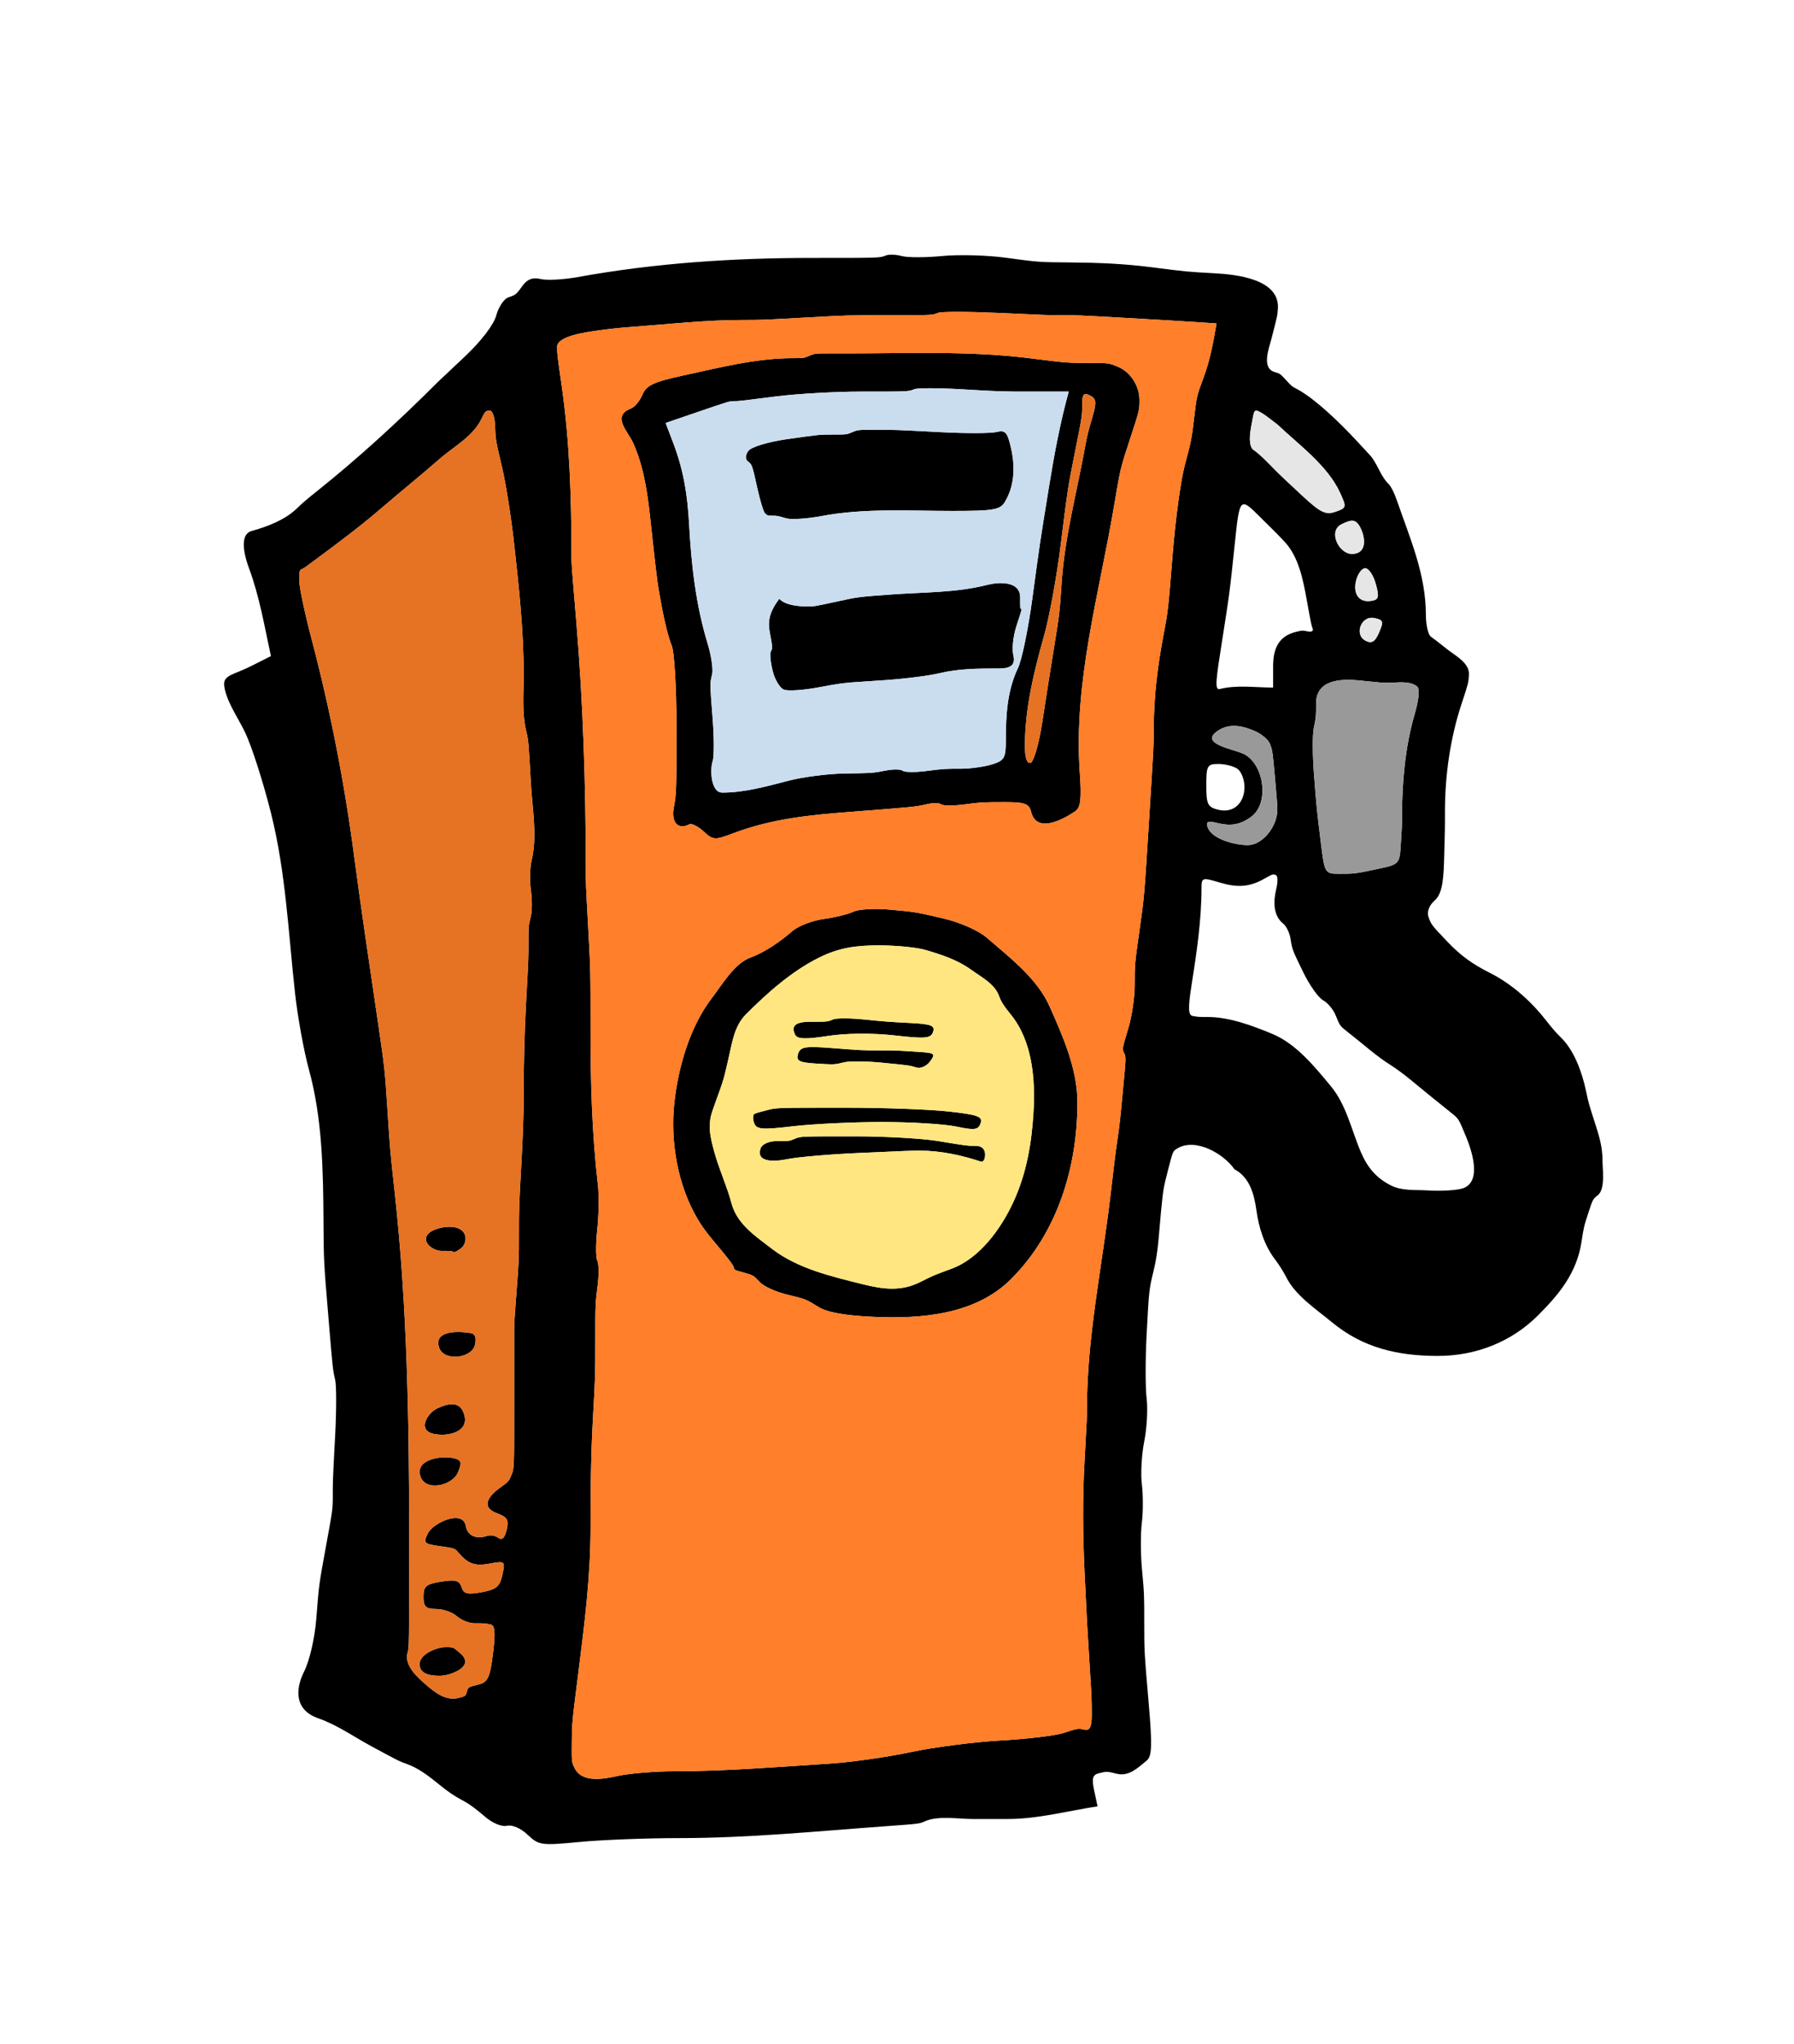
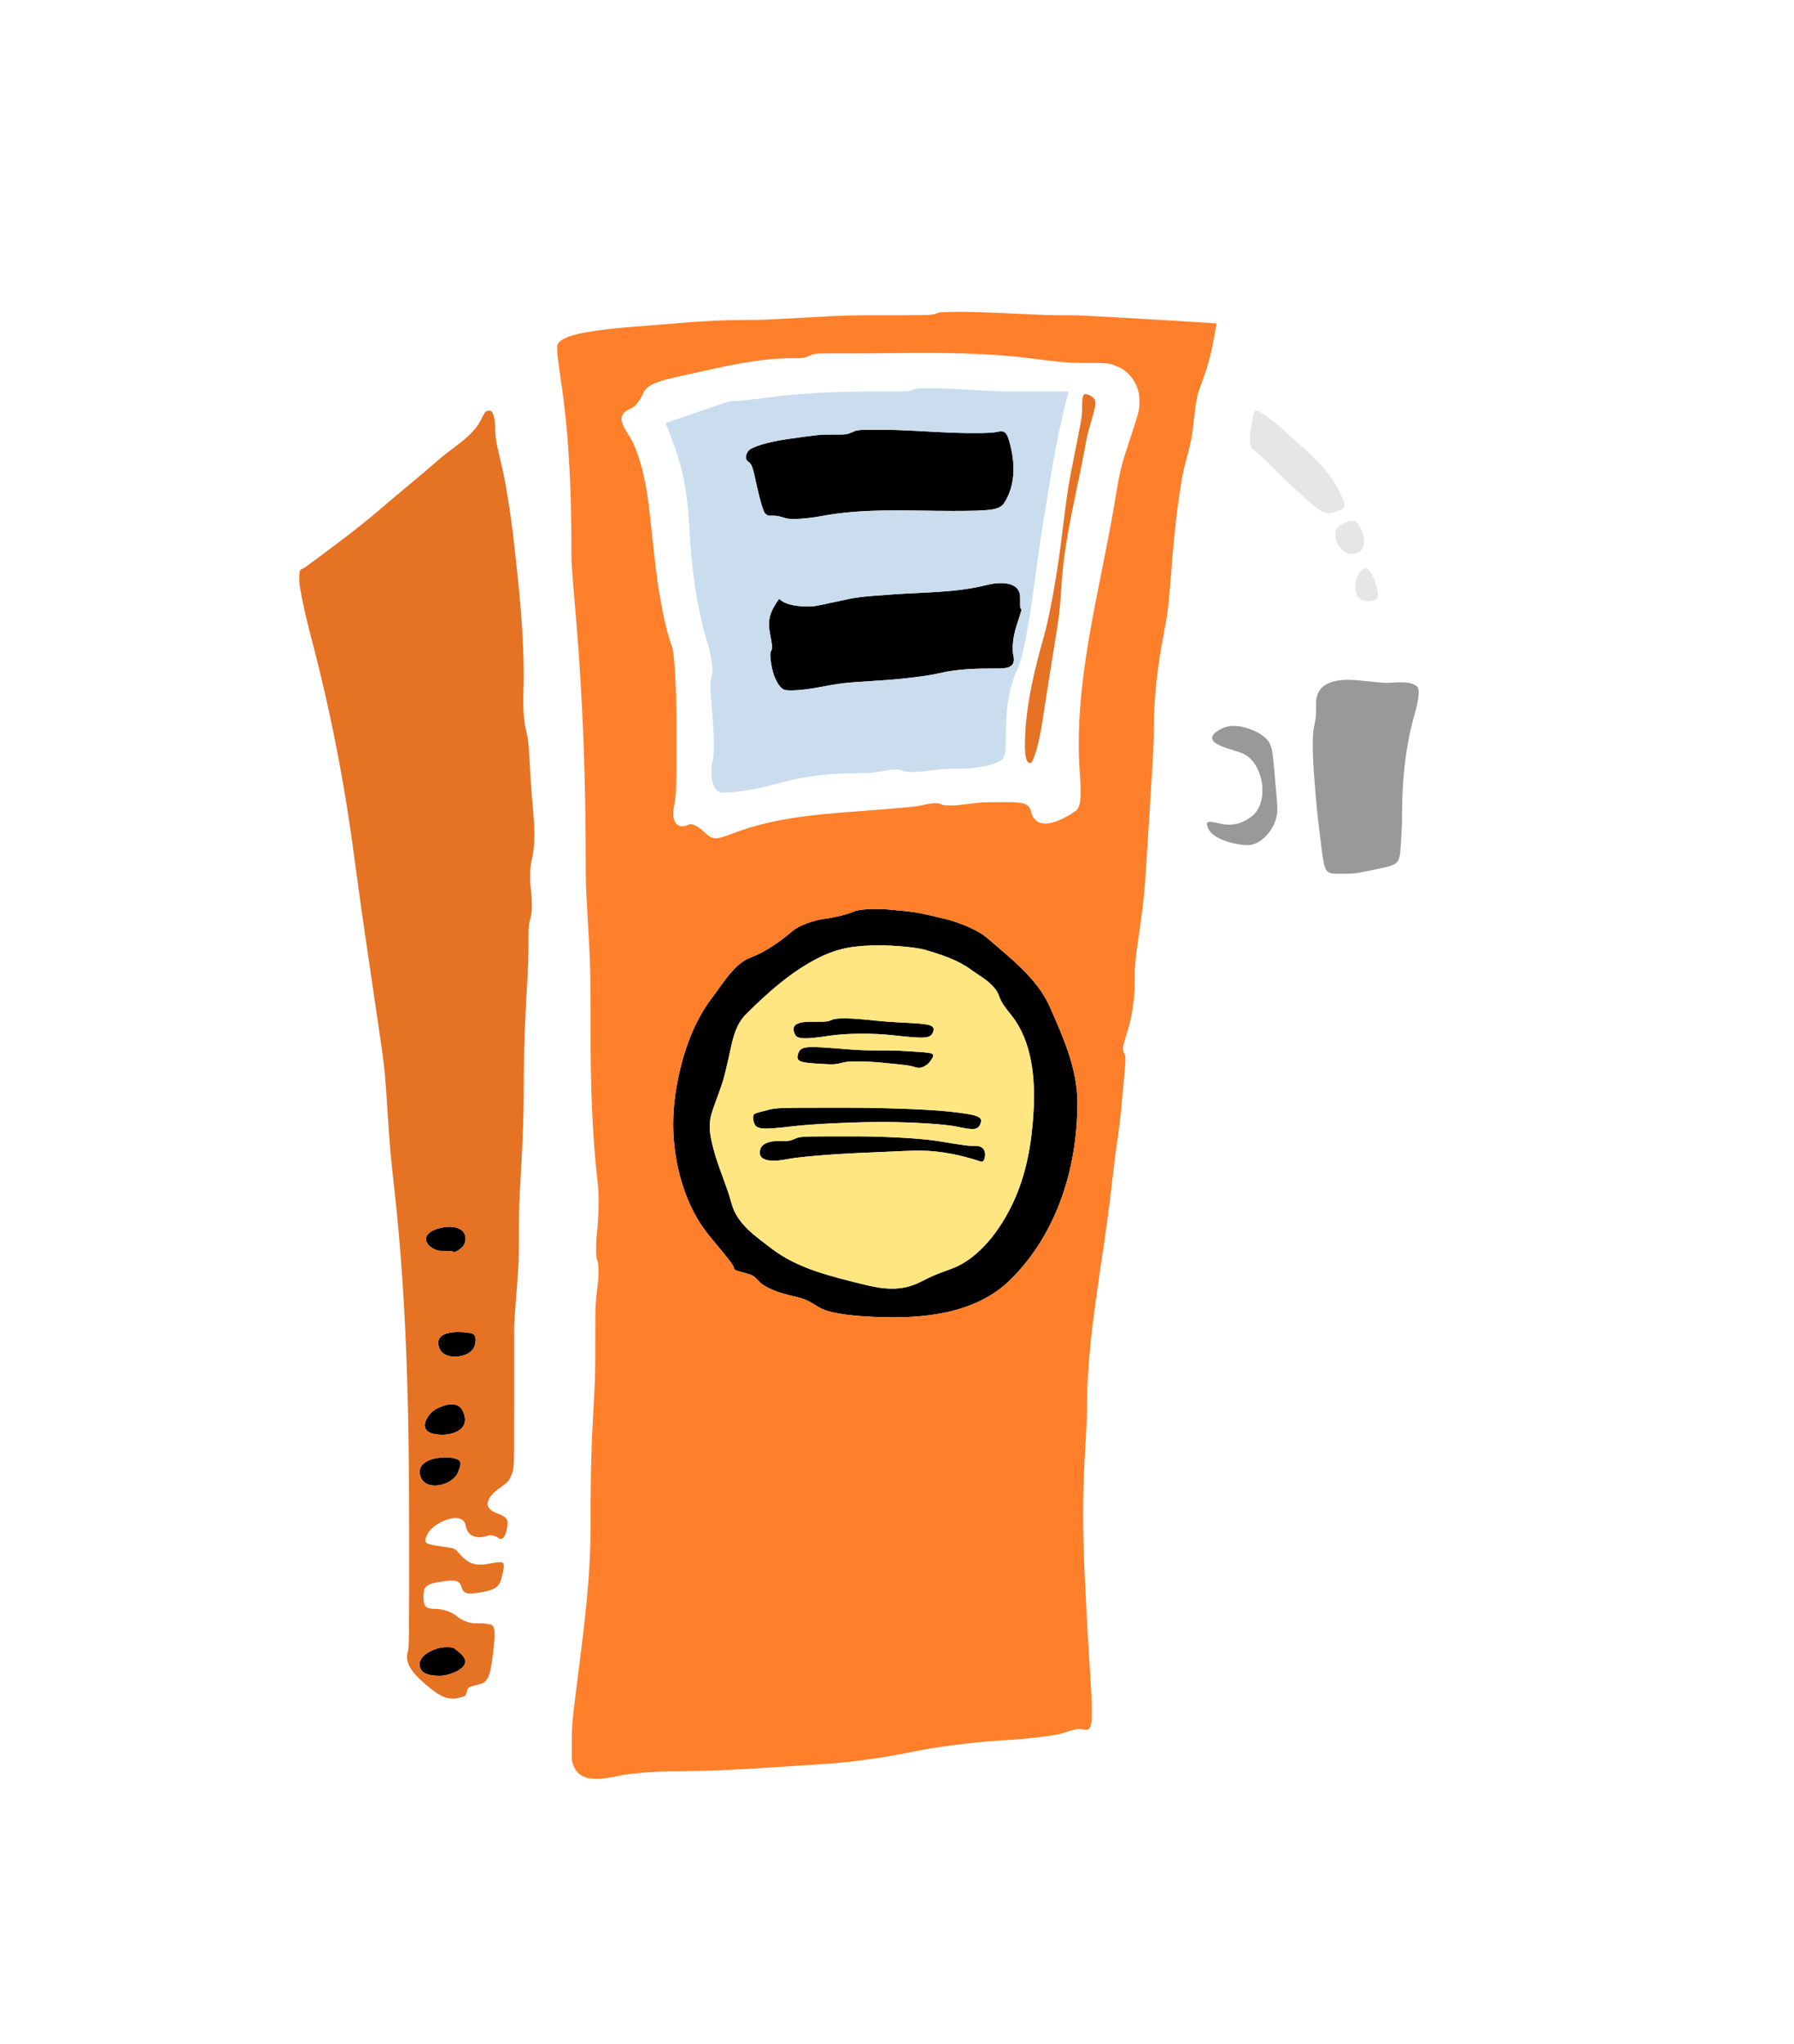
<svg xmlns="http://www.w3.org/2000/svg" xmlns:ns1="http://www.inkscape.org/namespaces/inkscape" xmlns:ns2="http://sodipodi.sourceforge.net/DTD/sodipodi-0.dtd" version="1.1" width="375.84" height="428.16" id="svg4430" ns1:version="0.91 r13725" ns2:docname="petrol-colourremix.svg">
  <defs id="defs4464" />
  <ns2:namedview pagecolor="#ffffff" bordercolor="#666666" borderopacity="1" objecttolerance="10" gridtolerance="10" guidetolerance="10" ns1:pageopacity="0" ns1:pageshadow="2" ns1:window-width="1916" ns1:window-height="1035" id="namedview4462" showgrid="false" ns1:zoom="0.49301579" ns1:cx="205.22848" ns1:cy="212.13349" ns1:window-x="4" ns1:window-y="1" ns1:window-maximized="1" ns1:current-layer="dp_dp001" />
  <g id="dp_dp001">
    <g id="g5008" transform="translate(-20.283,2.028)">
-       <path d="m 217.632,51.605 c -3.444,0.333 -7.245,0.333 -8.448,0 -1.201,-0.333 -2.709,-0.38 -3.351,-0.105 -1.166,0.5 -1.166,0.5 -15.552,0.5 -16.317,0 -32.801,1.076 -48.885,4 -3.025,0.551 -6.557,0.741 -7.848,0.425 -1.633,-0.401 -2.775,0.012 -3.752,1.355 -1.404,1.931 -1.404,1.931 -3.043,2.497 -0.902,0.313 -2.03,2.016 -2.508,3.787 -0.514,1.907 -3.164,5.379 -6.505,8.524 -5.636,5.308 -5.636,5.308 -5.74,5.412 -8.031,8.031 -16.651,15.969 -25.552,23.052 -1.873,1.491 -2.812,2.3 -4,3.448 -2.465,2.383 -6.164,3.793 -9.443,4.699 -2.949,0.816 -1.171,6.152 -0.557,7.801 2.196,5.909 3.26,12.26 4.592,18.407 l -2.572,1.297 c -2.572,1.296 -2.572,1.296 -5.107,2.339 -2.007,0.826 -2.415,1.538 -1.959,3.42 0.759,3.134 2.853,6.052 4.232,8.934 1.392,2.912 3.843,10.562 5.448,17 3.099,12.434 3.615,25.04 5.021,37.707 0.551,4.951 1.853,12.104 2.896,15.896 2.804,10.199 2.988,20.996 3.052,31.5 0.052,8.604 0.052,8.604 1,20 C 90,284.896 90,284.896 90.5,287 c 0.275,1.157 0.275,6.38 0,11.604 -0.5,9.5 -0.5,9.5 -0.5,12.5 0,3 0,3 -1.448,10.896 -1.448,7.896 -1.448,7.896 -2,15 -0.317,4.083 -1.403,8.807 -2.552,11.104 -2.004,4.008 -1.844,8.131 2.963,9.803 3.981,1.385 7.541,3.924 11.235,5.916 5.699,3.073 5.699,3.073 7.251,3.625 2.656,0.944 4.883,2.736 7.052,4.5 1.424,1.157 2.879,2.201 4.5,3.052 1.803,0.947 3.315,2.153 4.86,3.492 1.577,1.367 3.556,2.191 4.628,1.927 1.091,-0.27 2.897,0.512 4.325,1.87 2.332,2.22 2.86,2.294 10.871,1.522 4.632,-0.446 14.045,-0.811 20.92,-0.811 14.517,0 28.921,-1.451 43.396,-2.5 6.896,-0.5 6.896,-0.5 8,-1 2.784,-1.26 7.093,-0.5 10,-0.5 2.483,0 4.965,0 7.448,0 6.207,0 12.627,-1.712 18.769,-2.653 l -0.698,-3.259 c -0.554,-2.584 -0.354,-3.344 0.969,-3.669 1.668,-0.411 1.668,-0.411 3.748,0.101 2.584,0.636 4.412,-1.257 6.249,-2.735 1.13,-0.906 1.212,-3.1 0.448,-12 C 260,343.896 260,343.896 260,337.896 c 0,-6 0,-6 -0.5,-11.5 -0.275,-3.025 -0.275,-7.3 0,-9.5 0.275,-2.2 0.275,-5.8 0,-8 -0.275,-2.2 -0.049,-6.251 0.5,-9 0.551,-2.751 0.775,-6.8 0.5,-9 -0.275,-2.2 -0.275,-8.228 0,-13.396 0.5,-9.396 0.5,-9.396 1.5,-13.5 0.985,-4.045 1.087,-7.965 1.5,-12.104 0.5,-5 0.5,-5 1.5,-8.896 1,-3.896 1,-3.896 1.909,-4.448 3.867,-2.348 9.778,1.145 11.987,4.344 3.165,1.681 4.125,5.152 4.604,8.604 0.508,3.66 1.668,7.391 3.952,10.352 0.741,0.961 1.78,2.613 2.309,3.671 1.939,3.876 6.26,6.684 9.542,9.404 6.481,5.377 13.821,7.073 22.18,7.073 7.905,0 15.382,-2.865 21.017,-8.5 4.512,-4.512 8.099,-8.911 9.1,-15.359 0.504,-3.245 0.504,-3.245 1.441,-6.113 0.936,-2.867 0.936,-2.867 1.947,-3.661 1.671,-1.312 1.012,-5.463 1.012,-7.367 0,-2.655 -0.623,-4.831 -1.448,-7.396 -1.448,-4.5 -1.448,-4.5 -2,-7.104 -0.801,-3.777 -2.389,-8.337 -5.156,-11.104 -1.333,-1.333 -1.711,-1.767 -3.396,-3.896 -3.164,-3.999 -7.143,-7.513 -11.731,-9.812 -3.472,-1.74 -6.002,-3.563 -8.712,-6.408 -3.442,-3.616 -3.442,-3.616 -4.028,-5.308 -0.341,-0.985 0.18,-2.368 1.25,-3.315 1.384,-1.224 1.884,-3.245 2.029,-8.193 0.192,-6.568 0.192,-6.568 0.192,-10.568 0,-7.477 1.108,-15.293 3.448,-22.396 1.448,-4.396 1.448,-4.396 1.581,-6.101 0.2,-2.547 -2.841,-4.063 -4.529,-5.399 -2.396,-1.896 -2.396,-1.896 -3.448,-2.659 -0.579,-0.421 -1.052,-2.493 -1.052,-4.605 0,-8.456 -3.304,-15.928 -6,-23.736 -0.631,-1.827 -1.332,-3.211 -1.9,-3.748 -0.596,-0.564 -1.252,-1.556 -1.941,-2.935 -0.572,-1.145 -1.316,-2.384 -1.652,-2.752 -3.803,-4.168 -7.891,-8.572 -12.359,-12.017 -0.961,-0.741 -2.312,-1.641 -3,-2 -1.216,-0.633 -1.288,-0.692 -2.472,-1.992 -1.131,-1.243 -1.299,-1.363 -2.291,-1.632 -2.896,-0.791 -1.264,-4.948 -0.74,-6.977 1.251,-4.843 1.251,-4.843 1.352,-6.295 0.446,-6.32 -8.973,-7.197 -13.277,-7.435 -5.824,-0.321 -5.824,-0.321 -13.22,-1.269 -5.781,-0.741 -11.184,-0.955 -17,-1 -6.604,-0.052 -6.604,-0.052 -13.604,-1 -3.851,-0.521 -9.819,-0.676 -13.264,-0.343 z M 242.896,64 c -3,0 -3,0 -13.948,-0.5 -6.021,-0.275 -11.473,-0.275 -12.115,0 -1.166,0.5 -1.166,0.5 -10.052,0.5 -8.885,0 -8.885,0 -17.885,0.5 -9,0.5 -9,0.5 -13,0.5 -7.975,0 -15.948,0.924 -23.896,1.5 -3.792,0.275 -8.719,0.949 -10.948,1.497 -2.571,0.633 -4.052,1.565 -4.052,2.552 0,1.555 0,1.555 1,8.555 1.639,11.472 2,23.423 2,35 0,2 0,2 1,13.896 1.439,17.112 2,34.328 2,51.5 l 0,0 c 0,3.604 0,3.604 0.5,12.604 0.5,9 0.5,9 0.5,21.5 0,10.895 0.277,21.781 1.545,32.613 0.25,2.138 0.188,6.319 -0.137,9.292 -0.325,2.972 -0.325,5.896 0,6.5 0.325,0.603 0.367,2.895 0.092,5.095 -0.5,4 -0.5,4 -0.5,11.5 0,7.5 0,7.5 -0.5,16.5 -0.424,7.64 -0.5,15.251 -0.5,22.896 0,9.903 -1.2,19.684 -2.448,29.5 -1.448,11.396 -1.448,11.396 -1.481,15.483 -0.035,4.088 -0.035,4.088 0.624,5.405 1.556,3.113 6.132,2.229 8.909,1.612 2.476,-0.549 7.876,-1 12,-1 10.856,0 21.672,-0.928 32.5,-1.604 4.4,-0.276 12.004,-1.353 16.896,-2.396 4.892,-1.043 13.396,-2.144 18.896,-2.448 5.5,-0.304 11.396,-1.001 13.104,-1.552 3.104,-1 3.104,-1 4.552,-0.7 1.036,0.215 1.448,-0.655 1.448,-3.052 0,-3.352 0,-3.352 -0.5,-11.352 -0.5,-8 -0.5,-8 -1,-18.5 -0.38,-7.969 -0.443,-15.543 0,-23.5 0.5,-9 0.5,-9 0.5,-11 0,-14.816 3.169,-29.624 4.896,-44.292 1,-8.5 1,-8.5 1.5,-12 0.5,-3.5 0.5,-3.5 1.148,-10.359 0.649,-6.858 0.649,-6.858 0.232,-7.694 -0.419,-0.835 -0.419,-0.835 0.903,-5.246 0.726,-2.425 1.321,-6.434 1.321,-8.909 0,-4.5 0,-4.5 1,-11.5 1,-7 1,-7 2,-23 1,-16 1,-16 1,-19.5 0,-6.544 0.833,-13.108 2.055,-19.529 C 265,125.896 265,125.896 266,113.5 c 0.551,-6.817 1.652,-14.871 2.448,-17.896 1.448,-5.5 1.448,-5.5 2,-10.104 0.552,-4.604 0.552,-4.604 2,-8.5 1.36,-3.66 2.048,-7.455 2.695,-11.284 C 268.429,65.28 261.717,64.869 255,64.5 245.896,64 245.896,64 242.896,64 Z M 123.993,87.052 C 123.932,85.373 123.459,84 122.941,84 122,84 122,84 121.036,85.928 c -1.724,3.449 -5.673,5.607 -8.536,8.072 -3.604,3.104 -3.604,3.104 -6.604,5.604 -3,2.5 -3,2.5 -6.396,5.396 -4.327,3.689 -8.888,7.059 -13.448,10.448 -1.948,1.448 -1.948,1.448 -2.5,1.715 C 83,117.428 83,117.428 83,119.767 c 0,1.285 1.125,6.613 2.5,11.837 4.003,15.211 6.951,30.325 9,45.896 1.516,11.521 3.265,23.003 4.948,34.5 1.448,9.896 1.448,9.896 2,18.396 0.552,8.5 0.552,8.5 1.552,17.604 2.604,23.704 3,47.735 3,71.552 0,23.448 0,23.448 -0.333,24.623 -0.755,2.658 2.113,5.204 3.908,6.737 1.957,1.672 4.112,3.393 6.793,2.716 1.472,-0.373 1.472,-0.373 1.731,-1.321 0.258,-0.948 0.258,-0.948 2.494,-1.499 1.883,-0.464 2.351,-1.48 2.967,-6.448 0.563,-4.528 0.428,-5.951 -0.58,-6.128 C 121.667,338 121.667,338 119.66,338 c -1.104,0 -2.771,-0.675 -3.704,-1.5 -0.932,-0.825 -2.879,-1.5 -4.325,-1.5 -2.158,0 -2.631,-0.461 -2.631,-2.568 0,-2.191 0.547,-2.655 3.713,-3.159 2.978,-0.474 3.822,-0.246 4.263,1.151 0.448,1.417 1.239,1.616 4.236,1.063 3.048,-0.562 3.796,-1.191 4.32,-3.638 0.627,-2.924 0.593,-2.95 -2.913,-2.305 -3.062,0.564 -4.472,-0.189 -6.342,-2.397 -0.721,-0.854 -0.721,-0.854 -4.082,-1.334 -3.086,-0.44 -3.271,-0.661 -2.26,-2.682 1.064,-2.128 7.305,-5.103 7.944,-1.486 0.408,2.31 2.549,2.707 4.454,2.047 0.695,-0.24 1.762,-0.047 2.37,0.432 0.726,0.571 1.316,-0.001 1.718,-1.667 0.507,-2.092 0.159,-2.701 -1.986,-3.481 -3.526,-1.281 -1.759,-3.649 0.405,-5.224 2.037,-1.48 2.037,-1.48 2.599,-2.835 0.561,-1.353 0.561,-1.353 0.561,-14.634 0,-5.078 0,-10.154 0,-15.231 0,-1.948 0,-1.948 0.5,-8.552 0.5,-6.604 0.5,-6.604 0.5,-12.104 0,-5.5 0,-5.5 0.5,-14.5 0.276,-4.975 0.5,-9.919 0.5,-14.896 0,-6.384 0.145,-12.725 0.5,-19.104 0.5,-9 0.5,-9 0.5,-12.5 0,-3.5 0,-3.5 0.5,-5.5 0.275,-1.1 0.275,-3.576 0,-5.5 -0.275,-1.925 -0.203,-4.715 0.161,-6.199 1.224,-4.988 0.132,-10.97 -0.161,-16.197 -0.5,-8.896 -0.5,-8.896 -1,-11 -0.888,-3.735 -0.5,-7.743 -0.5,-11.552 0,-9.435 -1.024,-18.768 -2.076,-28.136 -0.592,-5.271 -1.693,-12.199 -2.448,-15.395 -1.372,-5.813 -1.372,-5.813 -1.483,-8.865 z m 163.655,97.192 c 0.352,-1.431 0.349,-2.745 -0.004,-2.923 C 287,181 287,181 285.055,182.095 c -3.115,1.752 -5.704,1.798 -9.178,0.758 -3.682,-1.102 -3.877,-1.05 -3.877,1.046 0,6.821 -1.027,13.717 -2.092,20.441 -0.749,4.729 -0.696,6.285 0.219,6.447 1.206,0.213 1.206,0.213 3.092,0.213 4.588,0 9.353,1.78 13.544,3.515 5.084,2.105 8.909,6.864 12.334,10.99 3.283,3.958 4.315,9.238 6.331,13.904 1.353,3.13 3.189,5.347 6.295,6.9 2.325,1.163 5.037,0.859 7.601,1.02 2.869,0.182 6.221,-0.018 7.447,-0.442 4.062,-1.406 1.798,-8.034 0.662,-10.776 -1.565,-3.787 -1.565,-3.787 -2.946,-4.896 -2.943,-2.364 -5.883,-4.732 -8.79,-7.142 -1.208,-1.002 -3.008,-2.329 -4,-2.948 -3.094,-1.933 -5.82,-4.444 -8.697,-6.677 -2,-1.552 -2,-1.552 -2.892,-3.784 -0.491,-1.227 -1.679,-2.653 -2.64,-3.169 -0.963,-0.516 -2.811,-3.112 -4.109,-5.77 -2.359,-4.829 -2.359,-4.829 -2.704,-7.084 -0.19,-1.24 -0.886,-2.678 -1.546,-3.198 -2.136,-1.679 -2.068,-4.735 -1.461,-7.199 z M 310.948,141 c -1.052,0 -1.052,0 -6,-0.5 -3.771,-0.381 -8.948,-0.147 -8.948,4.803 0,2.801 0,2.801 -0.5,5.301 -0.275,1.376 -0.243,5.753 0.073,9.731 0.572,7.229 0.572,7.229 1.4,13.946 0.824,6.696 0.838,6.719 3.979,6.719 3.152,0 3.152,0 7.844,-0.983 4.595,-0.962 4.696,-1.066 4.947,-5.052 0.257,-4.069 0.257,-4.069 0.257,-6.069 0,-6.988 0.659,-14.465 2.611,-21.188 0.949,-3.276 1.148,-5.469 0.537,-5.948 -1.625,-1.277 -4.204,-0.76 -6.2,-0.76 z m -21.441,-29.435 c -1.616,-1.77 -3.364,-3.422 -5.059,-5.117 C 280,102 280,102 278.948,112.052 c -1.052,10.052 -1.052,10.052 -2.66,20.3 -1.249,7.971 -1.607,10.248 -0.448,9.948 3.488,-0.903 7.561,-0.3 11.16,-0.3 l 0,-4.455 c 0,-3.54 1.039,-6.261 4.681,-7.185 1.423,-0.36 1.423,-0.36 2.671,-0.109 0.687,0.137 1.113,-0.112 0.948,-0.554 -0.3,-0.801 -0.3,-0.801 -1.3,-6.301 -0.72,-3.957 -1.648,-8.712 -4.493,-11.831 z M 286.011,85.448 C 284.973,84.652 283.872,84 283.563,84 283,84 283,84 282.348,87.667 c -0.412,2.324 -0.229,3.972 0.5,4.5 1.701,1.231 3.121,2.803 4.6,4.281 1.264,1.264 2.004,1.963 5.821,5.504 3.666,3.397 4.768,3.92 6.792,3.219 2.342,-0.81 2.37,-0.94 0.908,-4.091 -2.606,-5.616 -8.641,-9.995 -13.073,-14.184 z m -2.88,65.647 c -2.566,-1.114 -5.26,-1.671 -7.671,-0.075 -4.22,2.795 3.463,3.887 5.467,4.917 4.153,2.136 5.378,10.295 1.448,13.155 -2.33,1.693 -4.346,1.947 -7.075,1.275 -1.976,-0.487 -2.429,-0.295 -2.029,0.86 0.912,2.636 6.024,3.773 8.396,3.773 2.82,0 5.317,-3.089 5.95,-5.593 0.383,-1.511 0.383,-1.511 -0.18,-7.891 -0.562,-6.38 -0.562,-6.38 -1.173,-7.853 -0.336,-0.811 -1.747,-1.967 -3.133,-2.568 z m -3.568,7.95 c -0.791,-0.574 -2.591,-1.045 -4,-1.045 -2.37,0 -2.563,0.337 -2.563,4.492 0,3.971 0.292,4.563 2.516,5.101 3.309,0.8 5.484,-1.532 5.484,-4.76 0,-1.508 -0.647,-3.213 -1.437,-3.788 z m 25.688,-50.597 c -1.024,-1.975 -2.066,-1.536 -3.9,-0.664 -2.91,1.384 -0.628,6.216 2.157,6.216 3.172,0 2.876,-3.363 1.743,-5.552 z m 3.246,11.811 C 308,118.467 307.009,117 306.296,117 c -0.713,0 -1.584,1.204 -1.935,2.676 -0.601,2.52 0.484,4.645 3.327,4.144 1.435,-0.253 1.567,-0.836 0.809,-3.561 z m 0.703,10.193 c 0.997,-2.299 0.881,-2.636 -1.039,-3.02 -2.718,-0.544 -4.264,3.517 -1.766,4.765 1.28,0.64 1.952,0.223 2.805,-1.745 z" id="dp_path002" ns1:connector-curvature="0" style="fill:#000000;fill-rule:evenodd" />
      <path d="M 116.785,344.349 C 115.261,343 115.261,343 113.631,343 c -1.976,0 -6.235,1.7 -5.328,4.32 0.396,1.144 1.702,1.68 4.094,1.68 2.24,0 7.482,-1.915 4.388,-4.651 z" id="dp_path003" ns1:connector-curvature="0" style="fill:#000000;fill-rule:evenodd" />
      <path d="m 117.595,294.523 c -0.77,-3.178 -3.306,-2.658 -5.698,-1.546 -2.062,0.96 -4.2,4.515 -0.908,5.311 2.766,0.669 7.479,-0.155 6.606,-3.765 z" id="dp_path004" ns1:connector-curvature="0" style="fill:#000000;fill-rule:evenodd" />
      <path d="m 116.184,306.489 c 0.897,-2.068 0.801,-2.596 -0.548,-3 -2.335,-0.698 -8.22,-0.05 -7.349,3.49 0.888,3.608 6.721,2.22 7.897,-0.49 z" id="dp_path005" ns1:connector-curvature="0" style="fill:#000000;fill-rule:evenodd" />
      <path d="m 117.696,256.677 c -0.889,-2.569 -5.501,-1.806 -7.196,-0.677 -2.455,1.636 0.213,4 2.251,4 2.249,0 2.249,0 2.522,0.251 0.15,0.137 0.887,-0.234 1.638,-0.824 0.75,-0.59 1.104,-1.827 0.785,-2.75 z" id="dp_path006" ns1:connector-curvature="0" style="fill:#000000;fill-rule:evenodd" />
      <path d="m 118.999,277.235 c -2.131,-0.376 -8.052,-0.834 -6.696,3.085 0.99,2.861 6.782,2.207 7.47,-0.585 0.356,-1.45 0.078,-2.35 -0.774,-2.5 z" id="dp_path007" ns1:connector-curvature="0" style="fill:#000000;fill-rule:evenodd" />
-       <path d="m 198,72 c -1.333,0 -2.667,0 -4,0 -3,0 -3,0 -4.167,0.5 -1.166,0.5 -1.166,0.5 -3.552,0.5 -7.626,0 -15.48,2.02 -22.898,3.631 -6.151,1.335 -7.692,2.059 -8.5,4 -0.543,1.303 -1.639,2.617 -2.435,2.921 -4.088,1.559 -0.644,4.775 0.436,7.123 2.876,6.26 3.369,13.706 4.116,20.429 1,9 1,9 2,14.396 0.551,2.968 1.449,6.432 2,7.697 0.551,1.267 1,8.739 1,16.606 0,14.301 0,14.301 -0.588,17.528 -0.445,2.436 0.568,4.678 3.301,3.313 0.488,-0.244 1.827,0.429 2.976,1.496 1.962,1.821 2.334,1.847 6.147,0.4 8.22,-3.117 16.301,-3.867 25.06,-4.54 13,-1 13,-1 15.452,-1.551 1.348,-0.301 2.745,-0.301 3.104,0 0.359,0.303 2.452,0.326 4.652,0.051 4,-0.5 4,-0.5 8.848,-0.5 4.035,0 4.932,0.339 5.345,2.023 1.139,4.624 6.719,1.625 9.255,-0.127 1.119,-0.773 1.335,-2.593 0.948,-8 -1.363,-19.087 4.107,-37.676 7.237,-56.288 C 255,96.104 255,96.104 257,90 c 2,-6.104 2,-6.104 2,-8.235 0,-2.948 -1.861,-5.868 -4.529,-6.975 C 252.564,74 252.564,74 248.229,74 243.896,74 243.896,74 235.896,73 223.389,71.437 210.581,72 198,72 Z m 39.037,8 c -7.141,0 -7.141,0 -15.589,-0.5 -4.647,-0.275 -8.973,-0.275 -9.615,0 -1.166,0.5 -1.166,0.5 -11.052,0.5 -5.437,0 -13.438,0.451 -17.781,1 -7.896,1 -7.896,1 -8.896,1 -1,0 -1,0 -7.685,2.287 l -6.686,2.287 1.582,4.161 c 2.224,5.852 3.004,10.948 3.348,17.246 0.456,8.391 1.398,16.703 3.857,24.766 0.779,2.553 1.204,5.478 0.948,6.5 -0.468,1.857 -0.468,1.857 0.109,9.213 0.319,4.044 0.319,8.095 0,9 -0.537,1.529 -0.46,6.54 2.038,6.54 4.666,0 9.405,-1.341 13.885,-2.5 2.968,-0.768 8.153,-1.44 11.523,-1.495 6.128,-0.1 6.128,-0.1 8.884,-0.636 1.516,-0.296 3.081,-0.274 3.477,0.047 0.396,0.321 2.52,0.359 4.72,0.084 4,-0.5 4,-0.5 7.5,-0.5 1.925,0 4.827,-0.404 6.448,-0.899 2.647,-0.806 2.948,-1.322 2.948,-5.052 0,-5.154 0.285,-10.457 2.552,-15.153 0.796,-1.651 2.147,-8.176 3,-14.5 1.552,-11.5 1.552,-11.5 3.5,-23.5 1.096,-6.755 2.311,-13.315 4.127,-19.896 z m 12.128,5.255 c 0.888,-3.052 0.799,-3.772 -0.552,-4.448 C 247.34,80.169 247,80.537 247,82.552 c 0,2.552 0,2.552 -1.5,10.052 -1.5,7.5 -1.5,7.5 -3,19.5 -0.825,6.6 -2.376,15.104 -3.448,18.896 -2.124,7.52 -4.052,15.356 -4.052,23.212 0,2.508 0.42,3.764 1.187,3.555 0.652,-0.178 1.754,-3.999 2.448,-8.492 1.261,-8.171 1.261,-8.171 2.45,-15.558 1.191,-7.388 1.191,-7.388 1.606,-13.605 0.637,-9.561 3.13,-18.815 4.861,-28.216 0.552,-3 0.552,-3 1.613,-6.641 z" id="dp_path008" ns1:connector-curvature="0" style="fill:#000000;fill-rule:evenodd" />
      <path d="m 217.396,88.5 c -9.5,-0.5 -9.5,-0.5 -13.448,-0.5 -3.948,0 -3.948,0 -5.115,0.5 -1.166,0.5 -1.166,0.5 -4.052,0.5 -2.885,0 -2.885,0 -9.778,0.987 -3.846,0.552 -7.358,1.627 -7.944,2.432 -0.632,0.871 -0.683,1.733 -0.128,2.169 0.922,0.725 0.922,0.725 1.993,5.567 0.588,2.664 1.32,5.068 1.625,5.344 0.555,0.501 0.555,0.501 1.555,0.501 1,0 1,0 2.913,0.553 1.054,0.304 4.428,0.079 7.5,-0.5 8.846,-1.668 18.342,-1.053 27.324,-1.053 8.691,0 9.978,-0.228 11,-1.948 2.018,-3.392 2.111,-7.373 1.266,-11.139 -0.764,-3.407 -1.204,-3.904 -3.052,-3.447 -1.188,0.293 -6.435,0.308 -11.659,0.033 z" id="dp_path009" ns1:connector-curvature="0" style="fill:#000000;fill-rule:evenodd" />
      <path d="m 234,123.103 c 0,-3.492 -4.48,-3.236 -6.948,-2.603 -6.396,1.641 -13.485,1.524 -20.052,2 -6.896,0.5 -6.896,0.5 -11.5,1.5 -4.604,1 -4.604,1 -6,1 -1.853,0 -4.631,-0.205 -5.973,-1.6 -1.608,2.212 -2.522,4.055 -1.991,6.94 0.617,3.352 0.617,3.352 0.215,4.157 -0.222,0.444 -0.03,2.291 0.428,4.106 0.456,1.814 1.526,3.546 2.377,3.848 0.852,0.302 3.976,0.1 6.944,-0.451 5.396,-1 5.396,-1 13.396,-1.5 4.4,-0.275 9.871,-0.949 12.159,-1.5 4.124,-0.992 8.292,-1 12.497,-1 2.031,0 3.603,-0.429 3.017,-2.799 -0.313,-1.268 -0.029,-3.969 0.63,-6.004 1.2,-3.697 1.2,-3.697 1,-3.697 -0.199,0 -0.199,0 -0.199,-2.397 z" id="dp_path010" ns1:connector-curvature="0" style="fill:#000000;fill-rule:evenodd" />
      <path d="M 218.067,190.401 C 212.104,189 212.104,189 206.552,188.5 c -3.053,-0.275 -6.428,-0.073 -7.5,0.448 -1.071,0.521 -3.872,1.208 -6.225,1.528 -2.352,0.319 -5.278,1.444 -6.5,2.5 -2.496,2.156 -5.719,4.432 -8.827,5.576 -3.379,1.244 -5.949,5.699 -8.076,8.471 -4.639,6.045 -7.069,14.558 -7.872,21.977 -0.881,8.153 0.72,17.353 4.941,24.435 1.443,2.42 3.21,4.393 5.007,6.565 1.711,2.068 2.425,3.053 2.5,3.448 0.104,0.552 0.104,0.552 2.104,1.104 2,0.552 2,0.552 3.449,2.072 0.798,0.836 3.272,1.961 5.5,2.5 4.051,0.98 4.051,0.98 6.735,2.643 1.807,1.12 5.603,1.789 11.627,2.052 9.976,0.436 21.226,-0.46 28.689,-7.923 9.725,-9.725 13.896,-23.448 13.896,-37 0,-6.999 -3.039,-13.844 -5.837,-20.123 -2.642,-5.928 -8.426,-10.278 -13.2,-14.424 -1.643,-1.425 -5.559,-3.162 -8.896,-3.948 z m -3.926,6.551 c -1.785,-0.524 -6.146,-0.952 -9.693,-0.952 -4.804,0 -8.399,0.475 -12.629,2.591 -5.7,2.85 -10.739,7.329 -15.215,11.805 -2.475,2.475 -2.899,5.791 -3.656,9.104 -1.052,4.604 -1.052,4.604 -2.5,8.604 -1.448,4 -1.448,4 -1.448,6.5 0,1.376 0.9,4.976 2,8 2,5.5 2,5.5 2.552,7.5 1.199,4.343 5.092,6.88 8.471,9.472 5.456,4.185 12.554,5.792 19.081,7.424 4.136,1.033 7.925,1.537 11.896,-0.448 2.896,-1.448 2.896,-1.448 6.661,-2.832 5.84,-2.147 10.328,-8.38 12.868,-13.852 2.814,-6.063 3.891,-12.379 4.275,-19.043 0.392,-6.805 -0.233,-14.768 -4.752,-20.325 -1.484,-1.825 -2.071,-2.748 -2.464,-3.876 -0.897,-2.572 -3.82,-4.039 -5.945,-5.58 -2.792,-2.024 -6.234,-3.133 -9.502,-4.092 z" id="dp_path011" ns1:connector-curvature="0" style="fill:#000000;fill-rule:evenodd" />
      <path d="M 219.092,230.804 C 215.135,230.361 205.395,230 197.448,230 183,230 183,230 181.052,230.5 c -1.948,0.5 -1.948,0.5 -2.656,0.769 -0.391,0.15 -0.457,1 -0.148,1.891 0.488,1.409 1.548,1.504 8.208,0.729 4.207,-0.489 12.599,-0.889 18.648,-0.889 6.051,0 13.035,0.429 15.521,0.955 3.85,0.812 4.607,0.708 5.094,-0.698 0.481,-1.39 -0.562,-1.776 -6.627,-2.453 z" id="dp_path012" ns1:connector-curvature="0" style="fill:#000000;fill-rule:evenodd" />
      <path d="m 216.896,237 c -3.3,-0.549 -11.152,-1 -17.448,-1 -11.448,0 -11.448,0 -12.615,0.5 -1.166,0.5 -1.166,0.5 -3.922,0.5 -1.551,0 -2.984,0.655 -3.275,1.497 -1.156,3.338 3.751,2.664 5.472,2.302 2.083,-0.44 8.784,-1.024 14.892,-1.299 11.104,-0.5 11.104,-0.5 13.104,-0.5 4.137,0 8.769,0.976 12.677,2.3 0.487,0.165 0.886,-0.511 0.886,-1.5 0,-1.097 -0.736,-1.8 -1.886,-1.8 -1.885,0 -1.885,0 -7.885,-1 z" id="dp_path013" ns1:connector-curvature="0" style="fill:#000000;fill-rule:evenodd" />
      <path d="m 204.396,218 c -3.5,0 -3.5,0 -9.948,-0.5 -5.525,-0.428 -6.523,-0.251 -6.975,1.243 -0.432,1.433 0.199,1.788 3.552,2 4.079,0.257 4.079,0.257 6.079,-0.243 1.1,-0.275 4.624,-0.245 7.832,0.065 5.831,0.564 5.831,0.564 7.38,1.03 0.852,0.256 2.125,-0.327 2.828,-1.294 1.279,-1.757 0.883,-1.782 -2.985,-2.029 C 207.896,218 207.896,218 204.396,218 Z" id="dp_path014" ns1:connector-curvature="0" style="fill:#000000;fill-rule:evenodd" />
      <path d="M 211.209,212.268 C 206.104,212 206.104,212 201.052,211.5 c -2.779,-0.275 -5.577,-0.275 -6.219,0 -1.166,0.5 -1.166,0.5 -4.5,0.5 -1.961,0 -4.766,0.135 -3.473,2.72 0.461,0.923 2.148,0.983 6.927,0.249 3.809,-0.584 9.317,-0.628 13.872,-0.109 6.513,0.743 7.629,0.641 8.104,-0.732 0.45,-1.301 -0.383,-1.641 -4.554,-1.86 z" id="dp_path015" ns1:connector-curvature="0" style="fill:#000000;fill-rule:evenodd" />
      <path style="fill:#ff7f2a;fill-rule:evenodd" d="m 242.896,64 c -3,0 -3,0 -13.948,-0.5 -6.021,-0.275 -11.473,-0.275 -12.115,0 -1.166,0.5 -1.166,0.5 -10.052,0.5 -8.885,0 -8.885,0 -17.885,0.5 -9,0.5 -9,0.5 -13,0.5 -7.975,0 -15.948,0.924 -23.896,1.5 -3.792,0.275 -8.719,0.949 -10.948,1.497 -2.571,0.633 -4.052,1.565 -4.052,2.552 0,1.555 0,1.555 1,8.555 1.639,11.472 2,23.423 2,35 0,2 0,2 1,13.896 1.439,17.112 2,34.328 2,51.5 l 0,0 c 0,3.604 0,3.604 0.5,12.604 0.5,9 0.5,9 0.5,21.5 0,10.895 0.277,21.781 1.545,32.613 0.25,2.138 0.188,6.319 -0.137,9.292 -0.325,2.972 -0.325,5.896 0,6.5 0.325,0.603 0.367,2.895 0.092,5.095 -0.5,4 -0.5,4 -0.5,11.5 0,7.5 0,7.5 -0.5,16.5 -0.424,7.64 -0.5,15.251 -0.5,22.896 0,9.903 -1.2,19.684 -2.448,29.5 -1.448,11.396 -1.448,11.396 -1.481,15.483 -0.035,4.088 -0.035,4.088 0.624,5.405 1.556,3.113 6.132,2.229 8.909,1.612 2.476,-0.549 7.876,-1 12,-1 10.856,0 21.672,-0.928 32.5,-1.604 4.4,-0.276 12.004,-1.353 16.896,-2.396 4.892,-1.043 13.396,-2.144 18.896,-2.448 5.5,-0.304 11.396,-1.001 13.104,-1.552 3.104,-1 3.104,-1 4.552,-0.7 1.036,0.215 1.448,-0.655 1.448,-3.052 0,-3.352 0,-3.352 -0.5,-11.352 -0.5,-8 -0.5,-8 -1,-18.5 -0.38,-7.969 -0.443,-15.543 0,-23.5 0.5,-9 0.5,-9 0.5,-11 0,-14.816 3.169,-29.624 4.896,-44.292 1,-8.5 1,-8.5 1.5,-12 0.5,-3.5 0.5,-3.5 1.148,-10.359 0.649,-6.858 0.649,-6.858 0.232,-7.694 -0.419,-0.835 -0.419,-0.835 0.903,-5.246 0.726,-2.425 1.321,-6.434 1.321,-8.909 0,-4.5 0,-4.5 1,-11.5 1,-7 1,-7 2,-23 1,-16 1,-16 1,-19.5 0,-6.544 0.833,-13.108 2.055,-19.529 C 265,125.896 265,125.896 266,113.5 c 0.551,-6.817 1.652,-14.871 2.448,-17.896 1.448,-5.5 1.448,-5.5 2,-10.104 0.552,-4.604 0.552,-4.604 2,-8.5 1.36,-3.66 2.048,-7.455 2.695,-11.284 C 268.429,65.28 261.717,64.869 255,64.5 245.896,64 245.896,64 242.896,64 Z M 198,72 c -1.333,0 -2.667,0 -4,0 -3,0 -3,0 -4.167,0.5 -1.166,0.5 -1.166,0.5 -3.552,0.5 -7.626,0 -15.48,2.02 -22.898,3.631 -6.151,1.335 -7.692,2.059 -8.5,4 -0.543,1.303 -1.639,2.617 -2.435,2.921 -4.088,1.559 -0.644,4.775 0.436,7.123 2.876,6.26 3.369,13.706 4.116,20.429 1,9 1,9 2,14.396 0.551,2.968 1.449,6.432 2,7.697 0.551,1.267 1,8.739 1,16.606 0,14.301 0,14.301 -0.588,17.528 -0.445,2.436 0.568,4.678 3.301,3.313 0.488,-0.244 1.827,0.429 2.976,1.496 1.962,1.821 2.334,1.847 6.147,0.4 8.22,-3.117 16.301,-3.867 25.06,-4.54 13,-1 13,-1 15.452,-1.551 1.348,-0.301 2.745,-0.301 3.104,0 0.359,0.303 2.452,0.326 4.652,0.051 4,-0.5 4,-0.5 8.848,-0.5 4.035,0 4.932,0.339 5.345,2.023 1.139,4.624 6.719,1.625 9.255,-0.127 1.119,-0.773 1.335,-2.593 0.948,-8 -1.363,-19.087 4.107,-37.676 7.237,-56.288 C 255,96.104 255,96.104 257,90 c 2,-6.104 2,-6.104 2,-8.235 0,-2.948 -1.861,-5.868 -4.529,-6.975 C 252.564,74 252.564,74 248.229,74 243.896,74 243.896,74 235.896,73 223.389,71.437 210.581,72 198,72 Z m 20.067,118.401 C 212.104,189 212.104,189 206.552,188.5 c -3.053,-0.275 -6.428,-0.073 -7.5,0.448 -1.071,0.521 -3.872,1.208 -6.225,1.528 -2.352,0.319 -5.278,1.444 -6.5,2.5 -2.496,2.156 -5.719,4.432 -8.827,5.576 -3.379,1.244 -5.949,5.699 -8.076,8.471 -4.639,6.045 -7.069,14.558 -7.872,21.977 -0.881,8.153 0.72,17.353 4.941,24.435 1.443,2.42 3.21,4.393 5.007,6.565 1.711,2.068 2.425,3.053 2.5,3.448 0.104,0.552 0.104,0.552 2.104,1.104 2,0.552 2,0.552 3.449,2.072 0.798,0.836 3.272,1.961 5.5,2.5 4.051,0.98 4.051,0.98 6.735,2.643 1.807,1.12 5.603,1.789 11.627,2.052 9.976,0.436 21.226,-0.46 28.689,-7.923 9.725,-9.725 13.896,-23.448 13.896,-37 0,-6.999 -3.039,-13.844 -5.837,-20.123 -2.642,-5.928 -8.426,-10.278 -13.2,-14.424 -1.643,-1.425 -5.559,-3.162 -8.896,-3.948 z" id="dp_path017" ns1:connector-curvature="0" />
      <path style="fill:#ffe680;fill-rule:evenodd" d="m 214.141,196.952 c -1.785,-0.524 -6.146,-0.952 -9.693,-0.952 -4.804,0 -8.399,0.475 -12.629,2.591 -5.7,2.85 -10.739,7.329 -15.215,11.805 -2.475,2.475 -2.899,5.791 -3.656,9.104 -1.052,4.604 -1.052,4.604 -2.5,8.604 -1.448,4 -1.448,4 -1.448,6.5 0,1.376 0.9,4.976 2,8 2,5.5 2,5.5 2.552,7.5 1.199,4.343 5.092,6.88 8.471,9.472 5.456,4.185 12.554,5.792 19.081,7.424 4.136,1.033 7.925,1.537 11.896,-0.448 2.896,-1.448 2.896,-1.448 6.661,-2.832 5.84,-2.147 10.328,-8.38 12.868,-13.852 2.814,-6.063 3.891,-12.379 4.275,-19.043 0.392,-6.805 -0.233,-14.768 -4.752,-20.325 -1.484,-1.825 -2.071,-2.748 -2.464,-3.876 -0.897,-2.572 -3.82,-4.039 -5.945,-5.58 -2.792,-2.024 -6.234,-3.133 -9.502,-4.092 z m 4.951,33.852 C 215.135,230.361 205.395,230 197.448,230 183,230 183,230 181.052,230.5 c -1.948,0.5 -1.948,0.5 -2.656,0.769 -0.391,0.15 -0.457,1 -0.148,1.891 0.488,1.409 1.548,1.504 8.208,0.729 4.207,-0.489 12.599,-0.889 18.648,-0.889 6.051,0 13.035,0.429 15.521,0.955 3.85,0.812 4.607,0.708 5.094,-0.698 0.481,-1.39 -0.562,-1.776 -6.627,-2.453 z M 216.896,237 c -3.3,-0.549 -11.152,-1 -17.448,-1 -11.448,0 -11.448,0 -12.615,0.5 -1.166,0.5 -1.166,0.5 -3.922,0.5 -1.551,0 -2.984,0.655 -3.275,1.497 -1.156,3.338 3.751,2.664 5.472,2.302 2.083,-0.44 8.784,-1.024 14.892,-1.299 11.104,-0.5 11.104,-0.5 13.104,-0.5 4.137,0 8.769,0.976 12.677,2.3 0.487,0.165 0.886,-0.511 0.886,-1.5 0,-1.097 -0.736,-1.8 -1.886,-1.8 -1.885,0 -1.885,0 -7.885,-1 z m -5.687,-24.732 C 206.104,212 206.104,212 201.052,211.5 c -2.779,-0.275 -5.577,-0.275 -6.219,0 -1.166,0.5 -1.166,0.5 -4.5,0.5 -1.961,0 -4.766,0.135 -3.473,2.72 0.461,0.923 2.148,0.983 6.927,0.249 3.809,-0.584 9.317,-0.628 13.872,-0.109 6.513,0.743 7.629,0.641 8.104,-0.732 0.45,-1.301 -0.383,-1.641 -4.554,-1.86 z M 204.396,218 c -3.5,0 -3.5,0 -9.948,-0.5 -5.525,-0.428 -6.523,-0.251 -6.975,1.243 -0.432,1.433 0.199,1.788 3.552,2 4.079,0.257 4.079,0.257 6.079,-0.243 1.1,-0.275 4.624,-0.245 7.832,0.065 5.831,0.564 5.831,0.564 7.38,1.03 0.852,0.256 2.125,-0.327 2.828,-1.294 1.279,-1.757 0.883,-1.782 -2.985,-2.029 C 207.896,218 207.896,218 204.396,218 Z" id="dp_path018" ns1:connector-curvature="0" />
      <path style="fill:#caddef;fill-opacity:1;fill-rule:evenodd" d="m 237.037,80 c -7.141,0 -7.141,0 -15.589,-0.5 -4.647,-0.275 -8.973,-0.275 -9.615,0 -1.166,0.5 -1.166,0.5 -11.052,0.5 -5.437,0 -13.438,0.451 -17.781,1 -7.896,1 -7.896,1 -8.896,1 -1,0 -1,0 -7.685,2.287 l -6.686,2.287 1.582,4.161 c 2.224,5.852 3.004,10.948 3.348,17.246 0.456,8.391 1.398,16.703 3.857,24.766 0.779,2.553 1.204,5.478 0.948,6.5 -0.468,1.857 -0.468,1.857 0.109,9.213 0.319,4.044 0.319,8.095 0,9 -0.537,1.529 -0.46,6.54 2.038,6.54 4.666,0 9.405,-1.341 13.885,-2.5 2.968,-0.768 8.153,-1.44 11.523,-1.495 6.128,-0.1 6.128,-0.1 8.884,-0.636 1.516,-0.296 3.081,-0.274 3.477,0.047 0.396,0.321 2.52,0.359 4.72,0.084 4,-0.5 4,-0.5 7.5,-0.5 1.925,0 4.827,-0.404 6.448,-0.899 2.647,-0.806 2.948,-1.322 2.948,-5.052 0,-5.154 0.285,-10.457 2.552,-15.153 0.796,-1.651 2.147,-8.176 3,-14.5 1.552,-11.5 1.552,-11.5 3.5,-23.5 1.096,-6.755 2.311,-13.315 4.127,-19.896 z m -19.641,8.5 c -9.5,-0.5 -9.5,-0.5 -13.448,-0.5 -3.948,0 -3.948,0 -5.115,0.5 -1.166,0.5 -1.166,0.5 -4.052,0.5 -2.885,0 -2.885,0 -9.778,0.987 -3.846,0.552 -7.358,1.627 -7.944,2.432 -0.632,0.871 -0.683,1.733 -0.128,2.169 0.922,0.725 0.922,0.725 1.993,5.567 0.588,2.664 1.32,5.068 1.625,5.344 0.555,0.501 0.555,0.501 1.555,0.501 1,0 1,0 2.913,0.553 1.054,0.304 4.428,0.079 7.5,-0.5 8.846,-1.668 18.342,-1.053 27.324,-1.053 8.691,0 9.978,-0.228 11,-1.948 2.018,-3.392 2.111,-7.373 1.266,-11.139 -0.764,-3.407 -1.204,-3.904 -3.052,-3.447 -1.188,0.293 -6.435,0.308 -11.659,0.033 z M 234,123.103 c 0,-3.492 -4.48,-3.236 -6.948,-2.603 -6.396,1.641 -13.485,1.524 -20.052,2 -6.896,0.5 -6.896,0.5 -11.5,1.5 -4.604,1 -4.604,1 -6,1 -1.853,0 -4.631,-0.205 -5.973,-1.6 -1.608,2.212 -2.522,4.055 -1.991,6.94 0.617,3.352 0.617,3.352 0.215,4.157 -0.222,0.444 -0.03,2.291 0.428,4.106 0.456,1.814 1.526,3.546 2.377,3.848 0.852,0.302 3.976,0.1 6.944,-0.451 5.396,-1 5.396,-1 13.396,-1.5 4.4,-0.275 9.871,-0.949 12.159,-1.5 4.124,-0.992 8.292,-1 12.497,-1 2.031,0 3.603,-0.429 3.017,-2.799 -0.313,-1.268 -0.029,-3.969 0.63,-6.004 1.2,-3.697 1.2,-3.697 1,-3.697 -0.199,0 -0.199,0 -0.199,-2.397 z" id="dp_path019" ns1:connector-curvature="0" />
      <path style="fill:#e67223;fill-opacity:1;fill-rule:evenodd" d="m 249.165,85.255 c 0.888,-3.052 0.799,-3.772 -0.552,-4.448 C 247.34,80.169 247,80.537 247,82.552 c 0,2.552 0,2.552 -1.5,10.052 -1.5,7.5 -1.5,7.5 -3,19.5 -0.825,6.6 -2.376,15.104 -3.448,18.896 -2.124,7.52 -4.052,15.356 -4.052,23.212 0,2.508 0.42,3.764 1.187,3.555 0.652,-0.178 1.754,-3.999 2.448,-8.492 1.261,-8.171 1.261,-8.171 2.45,-15.558 1.191,-7.388 1.191,-7.388 1.606,-13.605 0.637,-9.561 3.13,-18.815 4.861,-28.216 0.552,-3 0.552,-3 1.613,-6.641 z" id="dp_path020" ns1:connector-curvature="0" />
      <path style="fill:#e67223;fill-opacity:1;fill-rule:evenodd" d="M 123.993,87.052 C 123.932,85.373 123.459,84 122.941,84 122,84 122,84 121.036,85.928 c -1.724,3.449 -5.673,5.607 -8.536,8.072 -3.604,3.104 -3.604,3.104 -6.604,5.604 -3,2.5 -3,2.5 -6.396,5.396 -4.327,3.689 -8.888,7.059 -13.448,10.448 -1.948,1.448 -1.948,1.448 -2.5,1.715 C 83,117.428 83,117.428 83,119.767 c 0,1.285 1.125,6.613 2.5,11.837 4.003,15.211 6.951,30.325 9,45.896 1.516,11.521 3.265,23.003 4.948,34.5 1.448,9.896 1.448,9.896 2,18.396 0.552,8.5 0.552,8.5 1.552,17.604 2.604,23.704 3,47.735 3,71.552 0,23.448 0,23.448 -0.333,24.623 -0.755,2.658 2.113,5.204 3.908,6.737 1.957,1.672 4.112,3.393 6.793,2.716 1.472,-0.373 1.472,-0.373 1.731,-1.321 0.258,-0.948 0.258,-0.948 2.494,-1.499 1.883,-0.464 2.351,-1.48 2.967,-6.448 0.563,-4.528 0.428,-5.951 -0.58,-6.128 C 121.667,338 121.667,338 119.66,338 c -1.104,0 -2.771,-0.675 -3.704,-1.5 -0.932,-0.825 -2.879,-1.5 -4.325,-1.5 -2.158,0 -2.631,-0.461 -2.631,-2.568 0,-2.191 0.547,-2.655 3.713,-3.159 2.978,-0.474 3.822,-0.246 4.263,1.151 0.448,1.417 1.239,1.616 4.236,1.063 3.048,-0.562 3.796,-1.191 4.32,-3.638 0.627,-2.924 0.593,-2.95 -2.913,-2.305 -3.062,0.564 -4.472,-0.189 -6.342,-2.397 -0.721,-0.854 -0.721,-0.854 -4.082,-1.334 -3.086,-0.44 -3.271,-0.661 -2.26,-2.682 1.064,-2.128 7.305,-5.103 7.944,-1.486 0.408,2.31 2.549,2.707 4.454,2.047 0.695,-0.24 1.762,-0.047 2.37,0.432 0.726,0.571 1.316,-0.001 1.718,-1.667 0.507,-2.092 0.159,-2.701 -1.986,-3.481 -3.526,-1.281 -1.759,-3.649 0.405,-5.224 2.037,-1.48 2.037,-1.48 2.599,-2.835 0.561,-1.353 0.561,-1.353 0.561,-14.634 0,-5.078 0,-10.154 0,-15.231 0,-1.948 0,-1.948 0.5,-8.552 0.5,-6.604 0.5,-6.604 0.5,-12.104 0,-5.5 0,-5.5 0.5,-14.5 0.276,-4.975 0.5,-9.919 0.5,-14.896 0,-6.384 0.145,-12.725 0.5,-19.104 0.5,-9 0.5,-9 0.5,-12.5 0,-3.5 0,-3.5 0.5,-5.5 0.275,-1.1 0.275,-3.576 0,-5.5 -0.275,-1.925 -0.203,-4.715 0.161,-6.199 1.224,-4.988 0.132,-10.97 -0.161,-16.197 -0.5,-8.896 -0.5,-8.896 -1,-11 -0.888,-3.735 -0.5,-7.743 -0.5,-11.552 0,-9.435 -1.024,-18.768 -2.076,-28.136 -0.592,-5.271 -1.693,-12.199 -2.448,-15.395 -1.372,-5.813 -1.372,-5.813 -1.483,-8.865 z m -7.208,257.297 C 115.261,343 115.261,343 113.631,343 c -1.976,0 -6.235,1.7 -5.328,4.32 0.396,1.144 1.702,1.68 4.094,1.68 2.24,0 7.482,-1.915 4.388,-4.651 z m 0.81,-49.826 c -0.77,-3.178 -3.306,-2.658 -5.698,-1.546 -2.062,0.96 -4.2,4.515 -0.908,5.311 2.766,0.669 7.479,-0.155 6.606,-3.765 z m -1.411,11.966 c 0.897,-2.068 0.801,-2.596 -0.548,-3 -2.335,-0.698 -8.22,-0.05 -7.349,3.49 0.888,3.608 6.721,2.22 7.897,-0.49 z m 1.512,-49.812 c -0.889,-2.569 -5.501,-1.806 -7.196,-0.677 -2.455,1.636 0.213,4 2.251,4 2.249,0 2.249,0 2.522,0.251 0.15,0.137 0.887,-0.234 1.638,-0.824 0.75,-0.59 1.104,-1.827 0.785,-2.75 z m 1.303,20.558 c -2.131,-0.376 -8.052,-0.834 -6.696,3.085 0.99,2.861 6.782,2.207 7.47,-0.585 0.356,-1.45 0.078,-2.35 -0.774,-2.5 z" id="dp_path021" ns1:connector-curvature="0" />
      <path style="fill:#999999;fill-rule:evenodd" d="m 310.948,141 c -1.052,0 -1.052,0 -6,-0.5 -3.771,-0.381 -8.948,-0.147 -8.948,4.803 0,2.801 0,2.801 -0.5,5.301 -0.275,1.376 -0.243,5.753 0.073,9.731 0.572,7.229 0.572,7.229 1.4,13.946 0.824,6.696 0.838,6.719 3.979,6.719 3.152,0 3.152,0 7.844,-0.983 4.595,-0.962 4.696,-1.066 4.947,-5.052 0.257,-4.069 0.257,-4.069 0.257,-6.069 0,-6.988 0.659,-14.465 2.611,-21.188 0.949,-3.276 1.148,-5.469 0.537,-5.948 -1.625,-1.277 -4.204,-0.76 -6.2,-0.76 z" id="dp_path023" ns1:connector-curvature="0" />
      <path style="fill:#e6e6e6;fill-rule:evenodd" d="M 286.011,85.448 C 284.973,84.652 283.872,84 283.563,84 283,84 283,84 282.348,87.667 c -0.412,2.324 -0.229,3.972 0.5,4.5 1.701,1.231 3.121,2.803 4.6,4.281 1.264,1.264 2.004,1.963 5.821,5.504 3.666,3.397 4.768,3.92 6.792,3.219 2.342,-0.81 2.37,-0.94 0.908,-4.091 -2.606,-5.616 -8.641,-9.995 -13.073,-14.184 z" id="dp_path025" ns1:connector-curvature="0" />
      <path style="fill:#999999;fill-rule:evenodd" d="m 283.131,151.095 c -2.566,-1.114 -5.26,-1.671 -7.671,-0.075 -4.22,2.795 3.463,3.887 5.467,4.917 4.153,2.136 5.378,10.295 1.448,13.155 -2.33,1.693 -4.346,1.947 -7.075,1.275 -1.976,-0.487 -2.429,-0.295 -2.029,0.86 0.912,2.636 6.024,3.773 8.396,3.773 2.82,0 5.317,-3.089 5.95,-5.593 0.383,-1.511 0.383,-1.511 -0.18,-7.891 -0.562,-6.38 -0.562,-6.38 -1.173,-7.853 -0.336,-0.811 -1.747,-1.967 -3.133,-2.568 z" id="dp_path026" ns1:connector-curvature="0" />
      <path style="fill:#e6e6e6;fill-rule:evenodd" d="m 305.251,108.448 c -1.024,-1.975 -2.066,-1.536 -3.9,-0.664 -2.91,1.384 -0.628,6.216 2.157,6.216 3.172,0 2.876,-3.363 1.743,-5.552 z" id="dp_path028" ns1:connector-curvature="0" />
      <path style="fill:#e6e6e6;fill-rule:evenodd" d="M 308.497,120.259 C 308,118.467 307.009,117 306.296,117 c -0.713,0 -1.584,1.204 -1.935,2.676 -0.601,2.52 0.484,4.645 3.327,4.144 1.435,-0.253 1.567,-0.836 0.809,-3.561 z" id="dp_path029" ns1:connector-curvature="0" />
-       <path style="fill:#e6e6e6;fill-rule:evenodd" d="m 309.2,130.452 c 0.997,-2.299 0.881,-2.636 -1.039,-3.02 -2.718,-0.544 -4.264,3.517 -1.766,4.765 1.28,0.64 1.952,0.223 2.805,-1.745 z" id="dp_path030" ns1:connector-curvature="0" />
    </g>
  </g>
</svg>